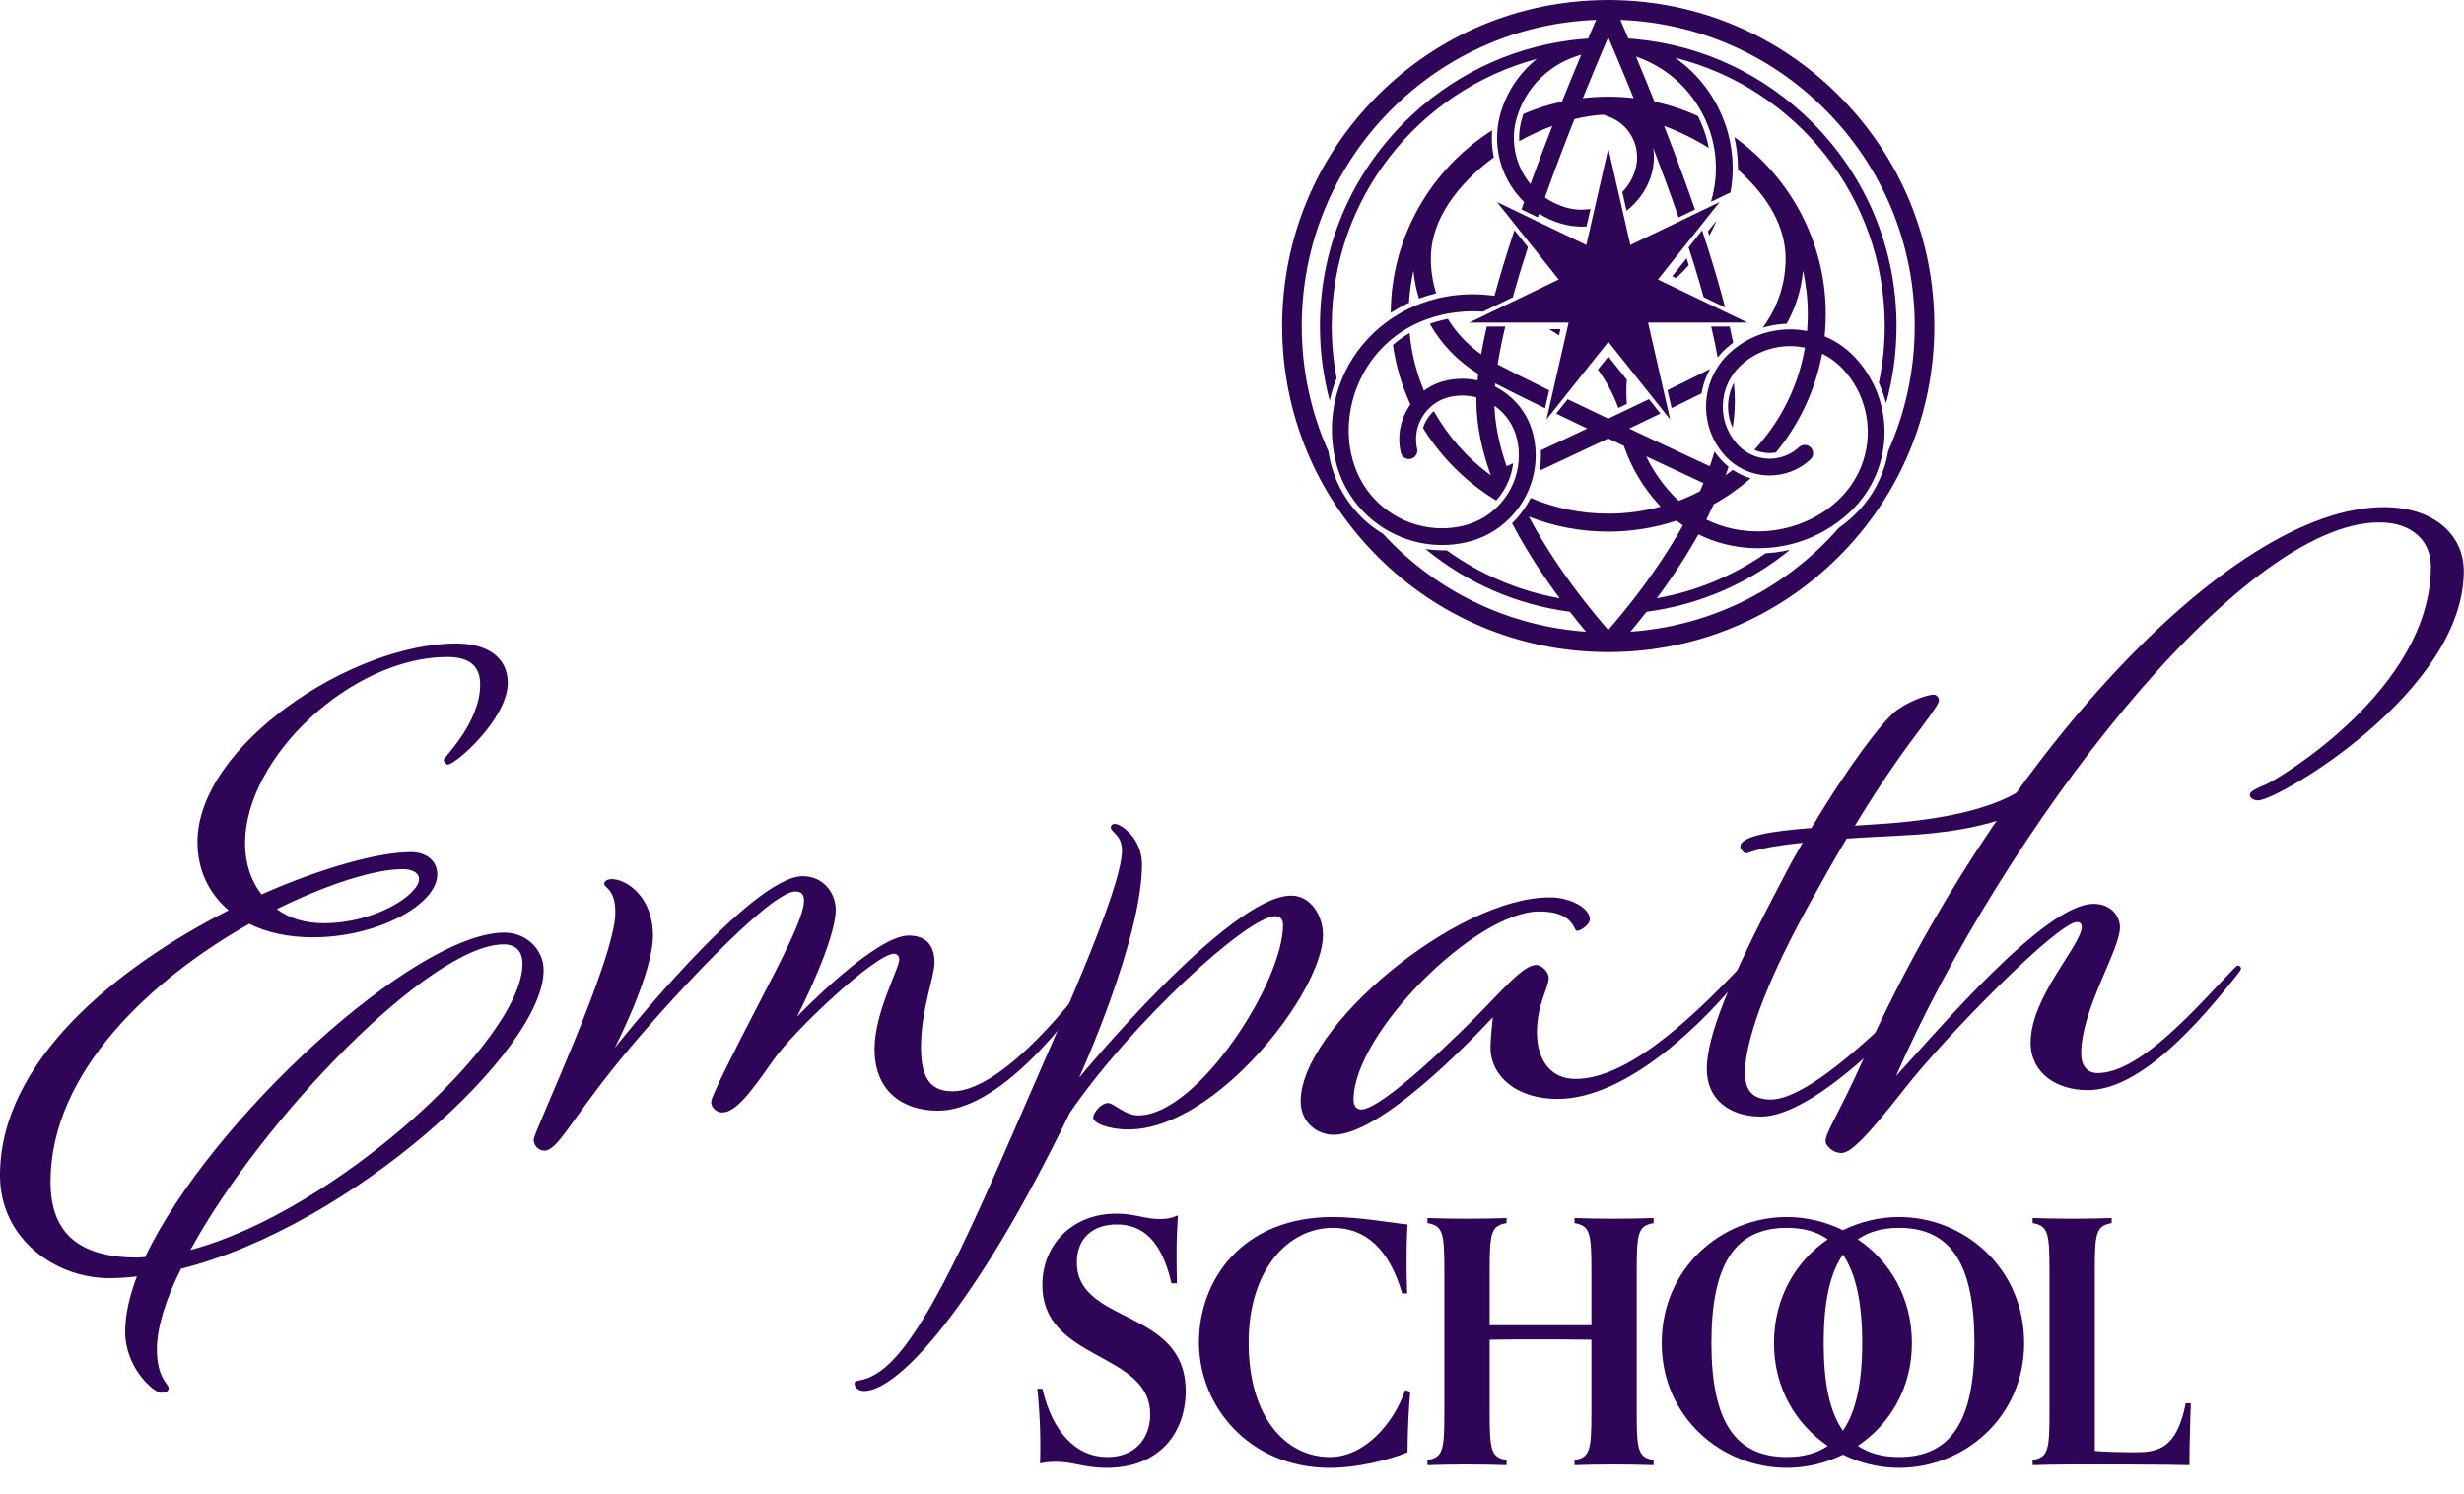
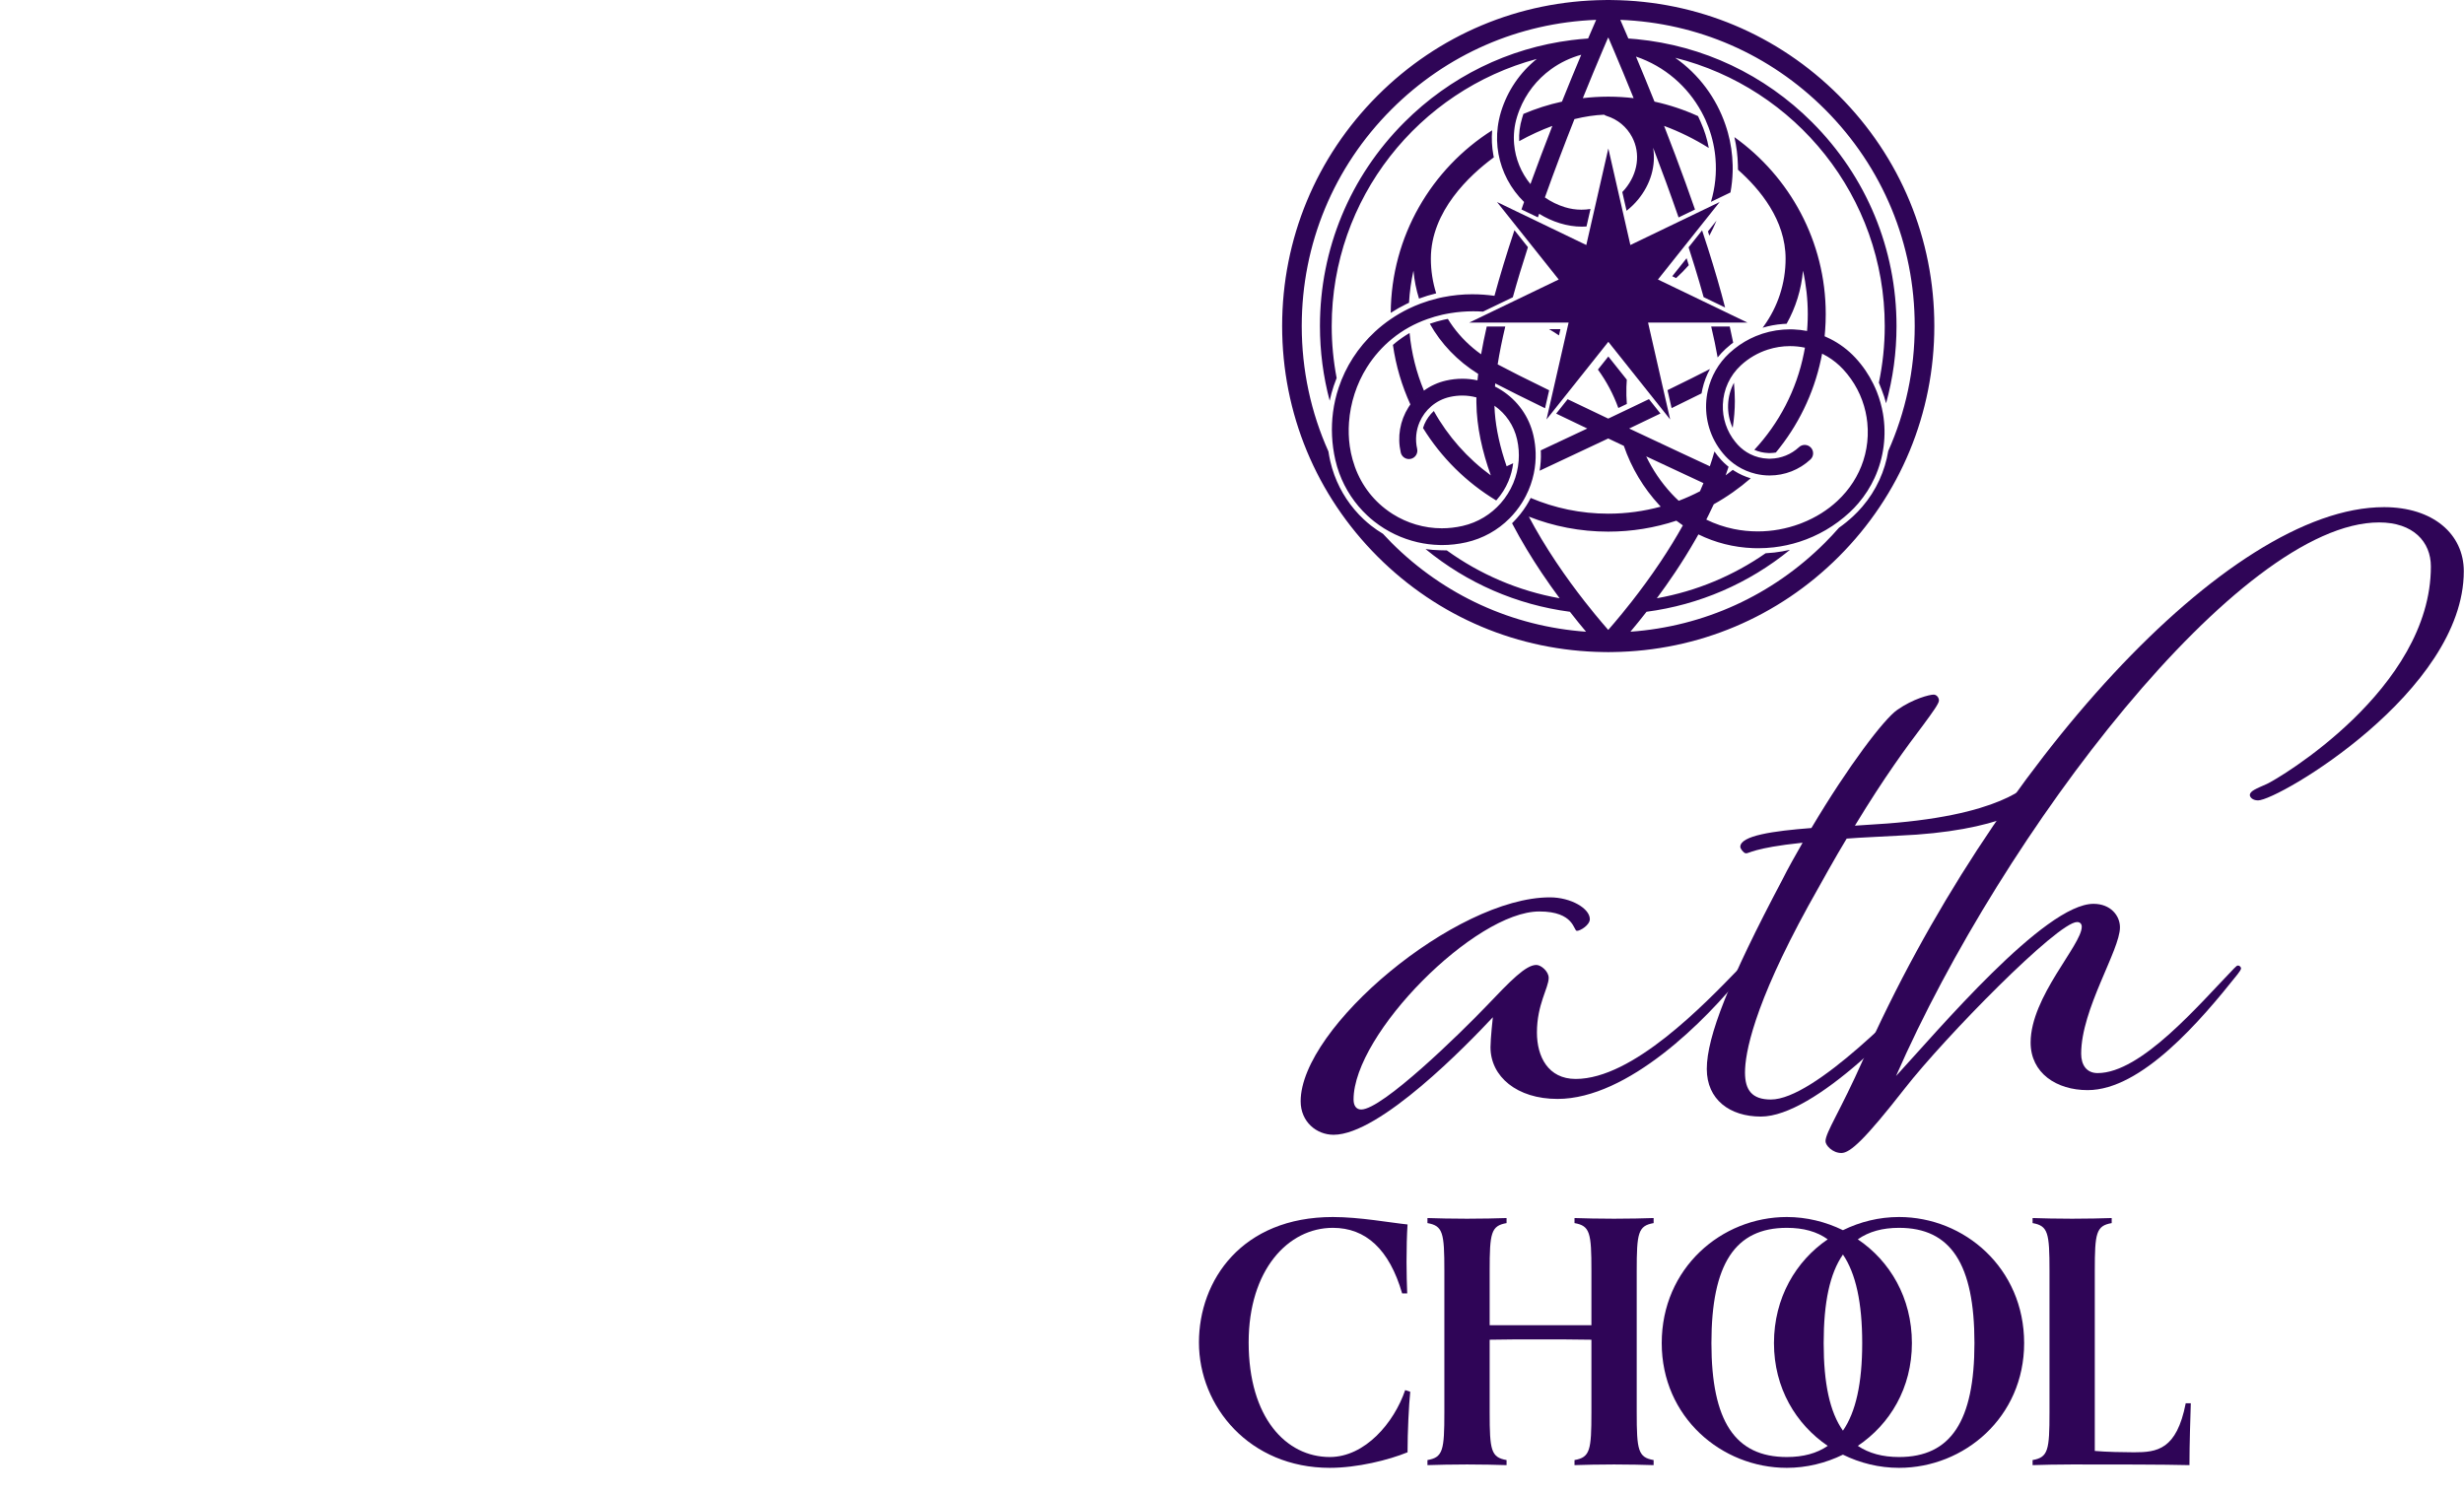
<svg xmlns="http://www.w3.org/2000/svg" id="a" width="13.697in" height="8.306in" viewBox="0 0 986.148 598.05">
  <polygon points="681.161 120.359 670.522 115.236 665.333 112.738 663.561 111.885 664.786 110.346 674.596 98.025 680 91.237 688.253 80.873 685.457 82.219 679.078 85.29 672.503 88.456 654.293 97.224 652.519 98.078 652.081 96.159 649.473 84.724 647.765 77.238 643.702 59.43 638.098 83.995 636.497 91.01 635.323 96.159 634.885 98.078 633.111 97.224 614.832 88.423 608.255 85.256 599.151 80.873 607.346 91.165 612.751 97.953 622.618 110.346 623.843 111.885 622.07 112.738 597.556 124.541 594.214 126.151 588.013 129.136 595.033 129.136 602.451 129.136 615.786 129.136 625.831 129.136 627.799 129.136 627.361 131.055 626.149 136.369 621.542 156.563 619.901 163.756 618.954 167.909 621.599 164.587 626.189 158.823 635.66 146.927 642.474 138.369 643.702 136.827 644.93 138.369 654.476 150.359 661.192 158.793 665.782 164.558 668.45 167.909 667.494 163.719 665.853 156.527 660.042 131.055 659.605 129.136 661.573 129.136 684.872 129.136 692.288 129.136 699.391 129.136 689.754 124.496 681.161 120.359" fill="#2f0557" />
  <path d="M693.98,153.219c.239,2.645.36,5.099.36,7.327,0,3.417-.29,7.006-.865,10.717-1.322-2.88-1.963-6.052-1.841-9.269.118-3.115.927-6.098,2.346-8.775ZM678.238,106.641c1.281,4.162,2.489,8.275,3.603,12.304l8.594,4.138c-1.859-7.242-4.147-15.135-6.866-23.675-.747-2.348-1.529-4.747-2.341-7.192l-5.404,6.787c.828,2.557,1.635,5.106,2.414,7.638ZM706.27,130.706l-.336-.162c-.039.054-.076.108-.115.162h.451ZM581.501,130.706c-.032-.044-.062-.088-.094-.132l-.274.132h.367ZM558.485,137.219c-.34.277-.67.564-1.002.851,1.193,8.379,3.58,16.377,6.988,23.815,1.519-2.147,3.35-4,5.424-5.517-3.009-7.217-4.982-14.968-5.745-23.067-1.965,1.147-3.87,2.455-5.665,3.918ZM650.937,154.894c.028-.935.08-1.908.157-2.903l-7.392-9.284-4.169,5.236c3.433,4.706,6.173,9.865,8.169,15.381,1.156-.551,2.29-1.092,3.402-1.623-.178-2.271-.235-4.554-.167-6.807ZM643.754,15.135c-.031-.071-.063-.147-.093-.217-.03.071-.063.146-.093.217.031,0,.062-.001.093-.001.031,0,.063.001.094.001ZM774.179,130.518c0,34.863-13.576,67.639-38.227,92.291-24.244,24.243-56.346,37.765-90.563,38.206-.576.007-1.151.021-1.728.021s-1.152-.014-1.727-.021c-34.216-.441-66.319-13.963-90.563-38.206-24.652-24.652-38.228-57.428-38.228-92.291s13.576-67.639,38.228-92.29C575.71,13.888,607.97.355,642.338.016c.441-.004.881-.016,1.323-.016s.882.012,1.323.016c34.368.34,66.628,13.873,90.967,38.212,24.651,24.652,38.227,57.428,38.227,92.29ZM641.228,20.616c-2.215,5.226-4.858,11.566-7.732,18.672,3.266-.382,6.586-.588,9.951-.597.059,0,.119-.003.179-.003h.068c.054,0,.11.002.165.002,3.372.008,6.697.214,9.969.597-2.847-7.038-5.467-13.325-7.669-18.521-.127-.301-.256-.603-.38-.897-.727-1.711-1.403-3.292-2.024-4.735-.031-.071-.063-.147-.093-.217-.03.071-.063.146-.093.217-.621,1.444-1.297,3.024-2.024,4.735-.104.244-.211.497-.316.746ZM649.063,245.775c1.252-1.527,2.592-3.195,3.994-4.985,3.573-4.565,7.546-9.931,11.493-15.838,3.323-4.973,6.316-9.862,8.985-14.653-.884-.597-1.753-1.219-2.604-1.87-8.582,2.838-17.749,4.381-27.271,4.381-11.209,0-21.929-2.13-31.778-6.006,3.122,5.898,6.754,11.96,10.889,18.147,3.947,5.906,7.919,11.272,11.494,15.838,1.402,1.79,2.742,3.459,3.994,4.985,2.081,2.537,3.923,4.692,5.402,6.381,1.478-1.688,3.32-3.843,5.402-6.381ZM671.88,200.462c2.917-1.107,5.754-2.38,8.498-3.807.485-1.098.946-2.186,1.392-3.269-4.08-1.894-12.612-5.862-22.911-10.699,2.59,5.407,6.004,10.452,10.191,14.968.91.981,1.856,1.915,2.831,2.808ZM755.739,180.526c6.938-15.531,10.59-32.488,10.59-50.008,0-32.766-12.76-63.571-35.929-86.74-22.027-22.027-50.957-34.637-81.912-35.827.864,1.982,1.854,4.269,2.946,6.821.091.213.182.424.274.641,1.121.077,2.239.165,3.354.273,26.513,2.584,51.104,14.159,70.187,33.242,21.794,21.793,33.795,50.769,33.795,81.589,0,10.596-1.425,20.972-4.174,30.915-.475-1.83-1.06-3.632-1.756-5.386l-1.13-2.848c1.533-7.324,2.35-14.908,2.35-22.68,0-51.784-35.752-95.369-83.867-107.385,9.48,6.637,16.462,16.125,20.12,26.854.177.52.348,1.042.509,1.568.157.511.317,1.02.458,1.536,1.159,4.212,1.811,8.584,1.911,13.027.01.456.015.912.013,1.369-.001.446-.008.893-.021,1.341-.077,2.726-.365,5.47-.871,8.214l-7.812,3.761c1.724-5.766,2.285-11.611,1.822-17.284-.037-.455-.08-.91-.13-1.363-.051-.462-.108-.923-.173-1.382-.633-4.481-1.907-8.823-3.754-12.9-.236-.521-.492-1.033-.747-1.545-.266-.535-.544-1.062-.83-1.586-5.482-10.058-14.584-18.152-26.189-22.094,2.255,5.37,4.765,11.455,7.403,18.029,6.072,1.32,11.905,3.285,17.434,5.803l1.022,2.256c1.523,3.362,2.623,6.885,3.286,10.495-5.71-3.589-11.821-6.588-17.893-8.828,1.492,3.821,3.003,7.754,4.512,11.763,2.855,7.585,5.472,14.819,7.858,21.706l-6.575,3.166c-3.289-9.537-6.768-18.994-10.18-27.907,1.149,7.117-.948,14.616-6.086,20.811-1.365,1.646-2.898,3.127-4.554,4.431l-1.708-7.486c.368-.386.729-.781,1.072-1.196,5.217-6.289,6.309-14.268,2.849-20.824-2.164-4.094-5.79-7.1-10.208-8.462-.361-.111-.691-.282-.987-.498-3.733.141-7.744.751-11.881,1.768-3.831,9.685-7.91,20.381-11.829,31.359,2.389,1.665,5.068,2.998,7.996,3.903,2.157.666,4.388,1.004,6.632,1.004,1.225,0,2.438-.103,3.628-.298l-1.6,7.015c-.608.042-1.217.069-1.827.069-2.916,0-5.884-.46-8.82-1.367-2.96-.915-5.744-2.194-8.311-3.788-.166.477-.331.955-.496,1.433l-6.577-3.167c.343-.99.69-1.987,1.043-2.991-2.641-2.577-4.899-5.575-6.674-8.937-1.727-3.271-2.914-6.726-3.565-10.259-.66-3.579-.758-7.238-.293-10.872.056-.441.124-.88.196-1.32.074-.451.159-.901.251-1.351.231-1.137.512-2.269.859-3.391,2.603-8.428,7.581-15.711,14.323-21.126-47.216,12.634-82.09,55.78-82.09,106.925,0,7.11.685,14.062,1.973,20.803-.428,1.057-.823,2.128-1.183,3.21-.642,1.929-1.173,3.898-1.598,5.889-2.569-9.634-3.901-19.664-3.901-29.901,0-30.82,12.002-59.796,33.795-81.589,18.286-18.286,41.629-29.674,66.874-32.868,2.208-.279,4.431-.495,6.667-.648.154-.36.306-.715.456-1.066,1.022-2.383,1.948-4.524,2.765-6.397-30.954,1.19-59.885,13.8-81.913,35.827-23.169,23.169-35.929,53.974-35.929,86.74,0,17.588,3.684,34.607,10.675,50.186.204,1.296.439,2.59.733,3.881.429,1.884.987,3.764,1.657,5.588,2.465,6.706,6.525,12.83,11.74,17.708.943.882,1.929,1.73,2.931,2.518,1.513,1.192,3.111,2.285,4.772,3.28,1.117,1.21,2.25,2.408,3.421,3.579,21.064,21.064,48.44,33.521,77.863,35.612-1.932-2.299-4.118-4.98-6.458-7.978-21.266-2.807-41.157-11.439-57.786-25.112,1.85.272,3.714.433,5.572.474l2.947.066c13.182,9.511,28.527,16.201,45.149,19.161-2.381-3.21-4.847-6.678-7.307-10.354-3.859-5.766-7.955-12.446-11.732-19.669l.472-.474c1.996-2.007,3.763-4.225,5.254-6.595.583-.926,1.13-1.892,1.673-2.952.019-.037.036-.075.055-.112,9.547,4.048,20.033,6.298,31.038,6.298,7.27,0,14.313-.985,21.009-2.817-.183-.192-.368-.383-.549-.578-6.36-6.861-11.193-14.971-14.21-23.753-2.054-.969-4.143-1.957-6.25-2.955-10.236,4.85-20.032,9.441-27.453,12.905.399-2.403.568-4.835.494-7.251-.009-.297-.033-.594-.049-.891,5.477-2.561,11.886-5.568,18.622-8.748-4.478-2.134-8.622-4.122-12.448-5.969l4.59-5.764c4.897,2.36,10.311,4.947,16.244,7.764.955-.453,1.891-.898,2.819-1.34,2.366-1.125,4.649-2.214,6.84-3.263,2.313-1.107,4.526-2.169,6.644-3.19l4.589,5.764c-3.12,1.506-6.458,3.109-10.013,4.807-.823.393-1.649.788-2.495,1.191,1.071.506,2.132,1.006,3.182,1.501,12.79,6.028,23.863,11.182,29.1,13.614.693-2.004,1.305-3.976,1.853-5.921.841,1.21,1.76,2.367,2.76,3.447.654.705,1.376,1.397,2.148,2.059.242.208.488.411.737.61-.374,1.151-.76,2.3-1.169,3.442.972-.71,1.921-1.45,2.858-2.204.205.139.411.277.619.408,2.034,1.288,4.233,2.282,6.551,2.975-4.54,3.947-9.488,7.437-14.778,10.386-.666,1.443-1.357,2.863-2.057,4.272-.311.626-.619,1.254-.936,1.873,3.479,1.702,7.166,2.971,11.007,3.756,3.14.642,6.361.968,9.571.968,5.748,0,11.417-1.022,16.851-3.035.321-.119.636-.246.953-.371,5.448-2.149,10.213-5.164,14.135-8.835,4.828-4.519,8.383-10.029,10.352-16.144,1.019-3.165,1.616-6.492,1.746-9.925.066-1.759.005-3.502-.17-5.222-.148-1.459-.383-2.901-.7-4.319-1.409-6.32-4.465-12.18-8.982-17.051-1.864-2.011-3.997-3.724-6.317-5.114-.681-.408-1.377-.792-2.088-1.143-.142.769-.302,1.53-.464,2.292-2.963,13.952-9.272,26.676-18.054,37.292-.71.119-1.431.19-2.158.206l-.331.008c-.195,0-.389-.004-.584-.011-1.936-.072-3.798-.503-5.545-1.28,9.873-10.618,16.89-23.913,19.835-38.667.147-.739.296-1.477.423-2.223-1.951-.412-3.953-.625-5.974-.625-3.058,0-6.056.483-8.903,1.4-3.976,1.28-7.656,3.413-10.783,6.31-4.411,4.089-6.965,9.648-7.193,15.653-.208,5.497,1.563,10.766,5.002,15.003.317.39.642.775.987,1.147,1.442,1.556,3.123,2.808,4.964,3.73,2.183,1.093,4.591,1.719,7.102,1.812.224.008.446.012.668.012.126,0,.251-.006.377-.009,4.228-.092,8.258-1.72,11.383-4.617.621-.577,1.43-.896,2.277-.896.044,0,.089,0,.133.003.895.034,1.727.416,2.339,1.076.611.658.928,1.515.894,2.413-.034.898-.415,1.728-1.074,2.339-4.454,4.129-10.259,6.403-16.345,6.403-1.886,0-3.751-.231-5.56-.661-2.604-.619-5.091-1.66-7.348-3.089-.974-.617-1.902-1.307-2.782-2.062-.686-.588-1.343-1.213-1.962-1.88-1.404-1.514-2.613-3.14-3.635-4.844-3.948-6.583-5.059-14.36-3.396-21.603,1.266-5.518,4.14-10.725,8.595-14.856.642-.595,1.308-1.157,1.987-1.699,2.615-2.093,5.485-3.79,8.532-5.06,3.479-1.451,7.184-2.345,10.995-2.632.897-.068,1.797-.111,2.704-.111.466,0,.934.009,1.403.027,1.852.07,3.676.283,5.462.625.063-.753.113-1.509.156-2.267.084-1.479.133-2.967.133-4.466,0-5.973-.664-11.794-1.914-17.396-.673,7.577-2.929,14.769-6.556,21.244-.496.019-1.012.049-1.558.091-2.746.207-5.444.717-8.062,1.506.123-.164.254-.322.375-.487h.451l-.336-.162c5.616-7.791,8.718-17.111,8.718-27.016,0-15.402-10.219-27.769-19.05-35.581l-.042-1.877c-.085-3.76-.559-7.51-1.4-11.182,22.113,15.801,36.561,41.67,36.561,70.86,0,2.19-.085,4.361-.246,6.511-.059.784-.126,1.566-.205,2.345.733.307,1.451.648,2.162,1.003,3.776,1.89,7.225,4.448,10.177,7.634,2.964,3.197,5.342,6.727,7.168,10.454.503,1.027.973,2.067,1.391,3.122,1.133,2.856,1.953,5.802,2.461,8.791,1.467,8.634.34,17.604-3.343,25.656-1.658,3.626-3.838,7.062-6.526,10.199-1.084,1.265-2.242,2.486-3.492,3.645-5.828,5.403-12.685,9.386-20.09,11.766-3.315,1.065-6.739,1.811-10.231,2.216-2.06.239-4.144.361-6.243.361-.697,0-1.404-.014-2.102-.04-7.723-.292-15.132-2.185-21.85-5.501-.342.614-.686,1.221-1.031,1.825-2.755,4.827-5.587,9.334-8.3,13.389-2.46,3.676-4.926,7.144-7.307,10.354,15.947-2.839,30.717-9.113,43.531-18.014,1.185-.062,2.37-.158,3.544-.294,2.085-.242,4.161-.607,6.212-1.085-16.552,13.493-36.3,22.018-57.404,24.804-2.339,2.999-4.526,5.679-6.458,7.979,29.422-2.09,56.798-14.548,77.862-35.612,1.94-1.94,3.804-3.936,5.596-5.981,1.983-1.409,3.884-2.951,5.696-4.631,1.247-1.157,2.478-2.441,3.659-3.818,2.776-3.24,5.078-6.837,6.841-10.691,1.705-3.727,2.889-7.626,3.548-11.61ZM609.171,47.339l.536-1.739c4.931-2.097,10.091-3.759,15.436-4.921,2.758-6.875,5.377-13.213,7.71-18.76-4.31,1.184-8.42,3.134-12.056,5.77-5.741,4.163-10.073,9.749-12.656,16.275-.182.46-.356.925-.521,1.395-.156.445-.306.894-.446,1.347-.002.005-.003.01-.004.015-1.125,3.646-1.483,7.348-1.179,10.936.5,5.911,2.812,11.509,6.538,16.035.138-.383.28-.77.42-1.155.141-.388.281-.775.423-1.165,1.097-3.01,2.232-6.076,3.41-9.205,1.509-4.009,3.02-7.942,4.512-11.764-4.462,1.646-8.945,3.703-13.276,6.101-.15-3.105.233-6.185,1.153-9.167ZM669.285,110.575l1.545.744c1.768-1.611,3.466-3.344,5.066-5.167-.284-.915-.575-1.844-.873-2.784l-5.739,7.207ZM684.131,94.333c1.059-1.953,2.017-3.958,2.869-6.006l-3.428,4.306c.189.571.375,1.138.559,1.701ZM563.922,121.194c.249-4.381.85-8.67,1.779-12.837.341,3.838,1.096,7.574,2.222,11.172,2.23-.835,4.541-1.541,6.874-2.104-1.393-4.423-2.128-9.089-2.128-13.895,0-19.035,15.61-33.439,24.915-40.331.096-.071.196-.139.293-.21-.067-.318-.136-.635-.195-.954-.599-3.253-.758-6.566-.482-9.873-24.244,15.358-40.412,42.354-40.591,73.074,2.03-1.318,4.14-2.519,6.297-3.564.334-.162.674-.32,1.016-.477ZM681.364,155.684c.645-2.81,1.665-5.486,3.019-7.977-4.247,2.195-9.921,5.023-16.999,8.471l1.641,7.192c4.541-2.206,8.53-4.169,11.987-5.897.102-.597.216-1.194.352-1.789ZM589.377,117.787c-3.991,0-7.966.396-11.838,1.169-.347.069-.694.14-1.039.216-.068.015-.137.027-.205.043-.276.061-.55.132-.825.198-2.349.559-4.649,1.261-6.889,2.103-1.621.61-3.212,1.288-4.764,2.04-2.5,1.211-4.9,2.606-7.184,4.167-2.234,1.526-4.358,3.209-6.345,5.049-6.826,6.323-11.735,14.026-14.528,22.42-1.062,3.191-1.819,6.481-2.256,9.834-.811,6.231-.527,12.676.934,19.095.413,1.814.943,3.595,1.581,5.331,2.357,6.414,6.204,12.224,11.205,16.902.896.838,1.828,1.64,2.796,2.402,5.108,4.022,11.052,6.84,17.313,8.292,2.891.67,5.848,1.047,8.824,1.114.319.007.639.021.958.021,3.256,0,6.53-.37,9.731-1.099,6.656-1.516,12.6-4.84,17.309-9.575,1.857-1.868,3.528-3.948,4.966-6.233.573-.912,1.097-1.845,1.582-2.792,1.468-2.865,2.529-5.878,3.174-8.971.566-2.713.816-5.486.731-8.274-.07-2.295-.361-4.599-.882-6.886-1.731-7.6-6.328-14.078-12.944-18.239-.798-.502-1.618-.961-2.452-1.381.033-.419.065-.836.105-1.263,4.707,2.456,11.372,5.779,19.935,9.94l1.641-7.192c-9.302-4.531-16.196-7.997-20.605-10.363.744-4.727,1.783-9.816,3.044-15.145h-7.418c-.896,3.922-1.65,7.628-2.256,11.107-4.434-3.152-8.221-6.906-11.277-11.107h-.367l.274-.132c-.687-.952-1.332-1.93-1.943-2.926l-.695.142-.084.017c-.319.065-.639.131-.956.202-1.804.408-3.645.942-5.477,1.581,4.482,8.005,11.06,14.913,19.358,20.08-.105.878-.197,1.736-.28,2.58-1.988-.428-4.02-.647-6.067-.647-2.183,0-4.379.249-6.529.739-3.241.739-6.231,2.116-8.84,4.025-2.073,1.517-3.905,3.371-5.424,5.517-.257.363-.507.732-.746,1.112-3.425,5.446-4.527,11.889-3.102,18.141.35,1.541,1.701,2.617,3.285,2.617.248,0,.497-.028.745-.083,1.805-.413,2.939-2.217,2.527-4.022-.842-3.698-.424-7.392.964-10.639,1.047-2.449,2.648-4.641,4.684-6.386,2.064-1.769,4.571-3.08,7.401-3.726,1.656-.378,3.347-.569,5.026-.569,1.914,0,3.81.261,5.651.746-.011.497-.018.989-.018,1.469,0,.238.008.476.01.714.107,9.631,2.355,19.511,5.766,29.025-9.34-6.82-17.149-15.616-22.81-25.765-1.617,1.473-2.923,3.298-3.785,5.314-.21.491-.383.991-.539,1.494,7.309,11.841,17.374,21.801,29.293,28.995l.259-.295c1.917-2.184,3.464-4.649,4.596-7.327l.062-.149.013-.031c.948-2.287,1.57-4.667,1.859-7.091-.983.457-1.863.866-2.618,1.217-2.633-7.619-4.223-14.821-4.733-21.498-.071-.925-.121-1.841-.15-2.746,4.607,3.21,7.807,7.944,9.058,13.442.656,2.879.854,5.757.646,8.56-.23,3.101-.964,6.106-2.129,8.917-.027.064-.053.129-.08.193-1.217,2.878-2.889,5.545-4.951,7.894-3.882,4.422-9.133,7.712-15.297,9.117-2.735.623-5.529.94-8.303.94-3.521,0-7.007-.512-10.364-1.503-3.247-.959-6.374-2.366-9.29-4.201-1.045-.657-2.041-1.367-3.002-2.112-6.355-4.927-10.853-11.728-13.065-19.712-.477-1.721-.86-3.49-1.119-5.313-.449-3.154-.541-6.376-.31-9.591.554-7.716,3.008-15.392,7.157-21.99,2.79-4.433,6.189-8.26,10.103-11.448,2.119-1.726,4.385-3.271,6.799-4.608,2.302-1.275,4.739-2.36,7.288-3.267,1.942-.69,3.944-1.284,6.018-1.753.359-.081.72-.154,1.081-.228.359-.074.72-.141,1.081-.207.362-.067.726-.129,1.09-.188,2.988-.489,6.037-.743,9.105-.743,1.306,0,2.609.048,3.907.134l3.342-1.609,8.595-4.138c1.802-6.516,3.85-13.257,6.053-20.058l-5.405-6.788c-3.153,9.488-5.819,18.247-7.996,26.265-2.941-.405-5.862-.621-8.745-.621ZM623.946,134.264l.573-2.512h-4.55c.711.411,1.411.834,2.097,1.269.618.391,1.247.807,1.88,1.242ZM684.872,130.706c1.019,4.306,1.89,8.452,2.58,12.38.967-1.206,2.026-2.346,3.175-3.411.622-.577,1.313-1.168,2.111-1.806.307-.245.618-.484.932-.719-.414-2.078-.873-4.225-1.381-6.444h-7.417Z" fill="#2f0557" />
-   <path d="M178.979,262.993c-38.108,0-80.923,39.991-80.923,74.572,0,7.998,2.353,15.055,6.587,20.466,24.465-10.821,47.049-16.938,59.752-16.938,6.587,0,10.585,3.764,10.585,8.939,0,11.997-23.759,25.171-49.871,25.171-9.645,0-18.349-1.882-25.406-5.411-39.05,22.113-79.512,59.281-79.512,103.271,0,20.701,11.527,30.346,35.051,30.346.941,0,1.882-.235,2.823-.235,26.112-55.047,107.977-129.854,143.732-129.854,9.175,0,15.762,7.057,15.762,15.056,0,31.993-76.688,102.33-145.145,119.503-6.116,12.232-9.645,23.524-9.645,32.228,0,11.527,4.704,13.879,4.704,15.526,0,1.176-.94,1.882-3.058,1.882-2.823,0-14.35-9.88-14.35-24.465,0-6.586,1.646-14.114,4.704-22.113-3.763.471-7.527.706-11.056.706C22.072,511.644-.04,495.883-.04,470.477c0-45.637,46.578-83.276,91.509-106.095-7.763-6.587-12.468-15.997-12.468-27.288,0-38.581,61.634-79.512,103.506-79.512,12.938,0,20.702,5.881,20.702,15.761,0,14.35-20.938,32.699-23.995,32.699-.706,0-1.646-1.176-1.646-1.882,0-.941,14.585-14.82,14.585-30.111,0-6.822-3.529-11.056-13.174-11.056ZM76.178,500.353c57.87-15.291,132.912-84.217,132.912-114.563,0-5.175-2.823-7.763-7.528-7.763-29.169,0-96.449,69.396-125.384,122.326ZM110.759,363.912c4.94,3.764,11.526,5.646,18.819,5.646,20.701,0,38.109-11.527,38.109-17.643,0-2.353-2.353-3.999-6.587-3.999-11.057,0-29.876,5.881-50.342,15.997Z" fill="#2f0557" />
-   <path d="M438.688,387.672c.706-.941.941-1.176,1.411-1.176s1.177.47,1.177,1.176c0,.47-.471,1.411-1.177,2.352-12.938,19.761-40.462,54.577-64.691,54.577-14.114,0-25.406-7.763-25.406-24.7,0-14.585,9.881-32.228,9.881-35.757,0-1.647-.941-2.353-2.117-2.353-7.293,0-39.992,30.582-48.461,42.814-8.704,12.468-14.82,20.701-20.23,20.701-2.353,0-4.47-1.882-4.47-4.234,0-2.117,9.174-20.23,18.819-38.815,9.646-18.584,18.349-35.286,18.349-41.638,0-2.823-1.176-3.764-3.528-3.764-10.351,0-52.458,45.637-70.572,67.985-19.525,23.995-24.466,35.757-29.876,35.757-1.882,0-4.234-1.647-4.234-4.47s32.699-72.219,32.699-90.804c0-9.645-4.47-9.88-4.47-11.527,0-1.176,1.411-1.882,3.058-1.882,5.882,0,16.468,7.057,16.468,22.583,0,15.291-15.291,44.931-15.291,44.931,0,0,54.34-68.691,75.277-68.691,8.469,0,13.174,7.057,13.174,13.409,0,12.233-14.586,41.167-15.526,42.814,1.882-1.882,31.522-32.463,44.696-32.463,6.586,0,10.35,3.529,10.35,10.821,0,5.646-5.41,18.819-5.41,33.875,0,12.703,3.999,17.644,12.703,17.644,17.408,0,43.285-29.17,57.399-49.166Z" fill="#2f0557" />
-   <path d="M446.221,329.802c2.353,0,10.821,5.646,10.821,16.231,0,30.111-25.171,85.394-25.171,85.394,0,0,59.986-72.925,84.922-72.925,7.764,0,12.703,7.998,12.703,15.761,0,22.583-42.814,77.865-77.865,77.865-7.998,0-14.114-2.588-14.114-4.705s3.294-5.881,5.881-5.881,6.587,4.94,12.233,4.94c23.523,0,57.869-53.165,57.869-76.218,0-2.588-1.412-3.529-3.059-3.529-11.292,0-58.104,43.285-82.335,78.806-37.874,78.101-68.69,111.27-82.334,111.27-1.647,0-3.765-.941-3.765-3.058s4.234.471,12.704-6.822c18.583-15.997,41.401-72.455,60.222-115.269,17.407-39.756,34.11-78.807,34.11-91.274,0-6.117-4.47-7.293-4.47-9.175,0-.706.471-1.412,1.646-1.412Z" fill="#2f0557" />
  <path d="M636.298,367.911c0,2.353-3.765,4.705-5.176,4.705s-.94-7.763-15.056-7.763c-25.642,0-74.336,48.93-74.336,75.277,0,2.587,1.176,3.999,3.058,3.999,8.469,0,39.756-30.581,50.106-41.402,9.645-10.116,15.762-16.467,19.996-16.467,1.882,0,4.939,2.587,4.939,5.175,0,3.999-4.704,10.586-4.704,21.878,0,9.645,4.469,18.584,15.525,18.584,22.819,0,51.282-29.641,65.397-44.225.94-.941,1.176-1.176,1.646-1.176s1.177.47,1.177,1.176c0,.47-.706,1.411-1.412,2.352-14.585,18.349-45.871,49.872-74.101,49.872-16.232,0-26.818-8.939-26.818-20.701,0-3.528.941-11.998.941-11.998-10.116,10.821-45.166,47.049-63.751,47.049-6.821,0-13.174-5.176-13.174-13.409,0-29.64,62.104-81.629,99.743-81.629,8.469,0,15.997,4.47,15.997,8.704Z" fill="#2f0557" />
  <path d="M708.755,440.131c17.408,0,53.635-37.874,67.75-52.458.94-.941,1.176-1.176,1.646-1.176s1.176.47,1.176,1.176c0,.47-.705,1.411-1.411,2.352-14.585,18.349-51.518,56.929-73.16,56.929-12.468,0-21.643-6.822-21.643-19.054,0-12.938,8.939-35.522,30.111-75.513,2.588-5.175,5.411-10.115,8.233-15.055-20.23,2.117-21.407,4.469-22.818,4.234-.941-.235-2.117-1.881-2.117-2.587,0-4.47,13.174-6.352,28.465-7.528,14.82-24.936,29.17-43.755,34.345-47.284,6.352-4.47,12.938-6.116,14.585-6.116,1.176,0,2.117,1.176,2.117,2.352s-2.353,4.47-6.352,9.88c-6.587,8.704-15.29,20.466-27.288,40.227,6.117-.471,11.998-.706,16.702-1.176,46.813-4.234,53.636-17.173,55.282-17.173,1.411,0,2.823,2.587,2.823,4.47,0,5.646-17.173,16.232-57.4,17.878-7.997.471-14.819.706-20.7,1.176-4.705,7.763-9.646,16.702-15.291,26.817-22.113,40.227-25.406,59.281-25.406,66.809,0,7.057,2.823,10.821,10.351,10.821Z" fill="#2f0557" />
  <path d="M954.106,203.006c19.761,0,31.994,10.821,31.994,25.642,0,48.225-74.337,91.745-82.335,91.745-2.353,0-3.294-1.412-3.294-2.117,0-1.646,2.588-2.587,6.822-4.47,4.234-1.882,65.633-37.874,65.633-87.04,0-9.88-7.058-17.643-20.701-17.643-55.988,0-150.791,124.208-193.37,221.599,16.702-18.114,59.518-68.926,79.042-68.926,6.822,0,10.587,4.705,10.587,9.41,0,9.174-15.526,32.698-15.526,50.577,0,4.47,2.117,7.763,6.587,7.763,17.407,0,40.461-27.289,54.575-41.873.941-.941,1.177-1.176,1.647-1.176s1.176.47,1.176,1.176c0,.47-.706,1.411-1.411,2.352-14.586,18.349-38.346,46.343-59.986,46.343-12.469,0-22.819-6.822-22.819-19.055,0-18.349,20.467-39.05,20.467-46.343,0-1.176-.706-1.882-1.883-1.882-7.763,0-52.93,46.107-68.926,66.574-15.996,20.466-21.877,25.876-25.406,25.876s-6.352-3.058-6.352-4.705c0-3.528,5.882-11.998,15.056-32.698,51.753-116.916,145.85-221.128,208.424-221.128Z" fill="#2f0557" />
-   <path d="M417.173,555.905c3.924,16.779,12.99,27.333,26.115,27.333,11.096,0,17.05-7.578,17.05-17.049,0-25.304-43.165-21.109-43.165-51.825,0-16.103,11.907-28.551,29.634-28.551,7.442,0,11.231,2.165,17.455,2.165,2.706,0,4.871-.406,7.171-1.488-.271,3.924-.541,9.877-.541,14.613,0,2.165,0,6.631.136,12.584h-2.165c-3.924-16.915-11.366-23.545-21.921-23.545-9.878,0-15.967,5.819-15.967,15.155,0,25.168,43.57,18.132,43.57,51.555,0,15.967-9.877,30.716-31.662,30.716-8.796,0-13.532-2.436-20.162-2.436-1.624,0-4.601.135-6.495.677,0-.812.135-1.894.135-6.63,0-4.601-.135-13.396-1.218-23.274h2.03Z" fill="#2f0557" />
  <path d="M564.418,557.122c-.541,5.007-1.081,16.103-1.081,24.222-7.578,3.112-20.162,6.224-31.122,6.224-32.07,0-52.367-24.491-52.367-50.201,0-24.897,17.185-50.202,53.585-50.202,10.825,0,23.139,2.301,29.904,2.977-.271,4.06-.406,9.472-.406,15.02,0,4.465.136,8.931.271,12.584h-2.029c-5.142-17.727-14.614-26.251-27.739-26.251-17.862,0-33.693,16.779-33.693,45.872,0,30.175,15.02,45.872,32.476,45.872,14.072,0,25.709-13.667,30.175-26.792l2.028.677Z" fill="#2f0557" />
  <path d="M661.827,586.485c-2.976-.135-10.823-.271-15.83-.271s-12.855.135-15.832.271v-2.029c6.225-1.083,6.766-3.924,6.766-19.079v-29.093c-7.172-.135-14.208-.135-21.244-.135-6.631,0-13.126,0-19.485.135v29.093c0,15.155.541,17.997,6.766,19.079v2.029c-2.978-.135-10.825-.271-15.832-.271s-12.854.135-15.832.271v-2.029c6.225-1.083,6.766-3.924,6.766-19.079v-56.697c0-15.155-.541-17.997-6.766-19.079v-2.03c2.978.135,10.825.271,15.832.271s12.854-.135,15.832-.271v2.03c-6.225,1.083-6.766,3.924-6.766,19.079v21.786h40.729v-21.786c0-15.155-.541-17.997-6.766-19.079v-2.03c2.977.135,10.825.271,15.832.271s12.854-.135,15.83-.271v2.03c-6.223,1.083-6.765,3.924-6.765,19.079v56.697c0,15.155.542,17.997,6.765,19.079v2.029Z" fill="#2f0557" />
  <path d="M760.062,587.568c-7.982,0-15.56-1.894-22.461-5.277-6.901,3.383-14.614,5.277-22.462,5.277-26.116,0-50.067-20.297-50.067-49.931,0-30.04,23.951-50.472,50.067-50.472,7.848,0,15.561,1.895,22.462,5.277,6.901-3.383,14.479-5.277,22.461-5.277,26.116,0,50.066,20.433,50.066,50.472,0,29.634-23.95,49.931-50.066,49.931ZM731.513,578.773c-12.72-8.66-21.516-23.139-21.516-41.136,0-18.132,8.796-32.881,21.516-41.541-4.33-3.112-9.743-4.601-16.373-4.601-20.703,0-30.176,14.479-30.176,46.142,0,31.258,9.473,45.601,30.176,45.601,6.63,0,12.043-1.488,16.373-4.465ZM737.602,502.185c-5.277,7.578-7.713,19.215-7.713,35.452,0,16.103,2.436,27.604,7.713,35.047,5.142-7.442,7.713-18.944,7.713-35.047,0-16.237-2.571-27.875-7.713-35.452ZM790.238,537.637c0-31.663-9.473-46.142-30.176-46.142-6.629,0-12.042,1.489-16.507,4.601,12.854,8.66,21.649,23.409,21.649,41.541,0,17.997-8.795,32.476-21.649,41.136,4.465,2.977,9.878,4.465,16.507,4.465,20.703,0,30.176-14.343,30.176-45.601Z" fill="#2f0557" />
  <path d="M876.835,561.723c-.135,4.601-.541,16.103-.541,24.762-10.148-.271-30.716-.271-46.953-.271-5.007,0-12.854.135-15.832.271v-2.029c6.225-1.083,6.766-3.924,6.766-19.079v-56.697c0-15.155-.541-17.997-6.766-19.079v-2.03c2.978.135,10.825.271,15.832.271s12.854-.135,15.832-.271v2.03c-6.225,1.083-6.766,3.924-6.766,19.079v72.123c4.33.406,11.907.542,15.696.542,9.2,0,17.049-.947,20.702-19.621h2.029Z" fill="#2f0557" />
</svg>